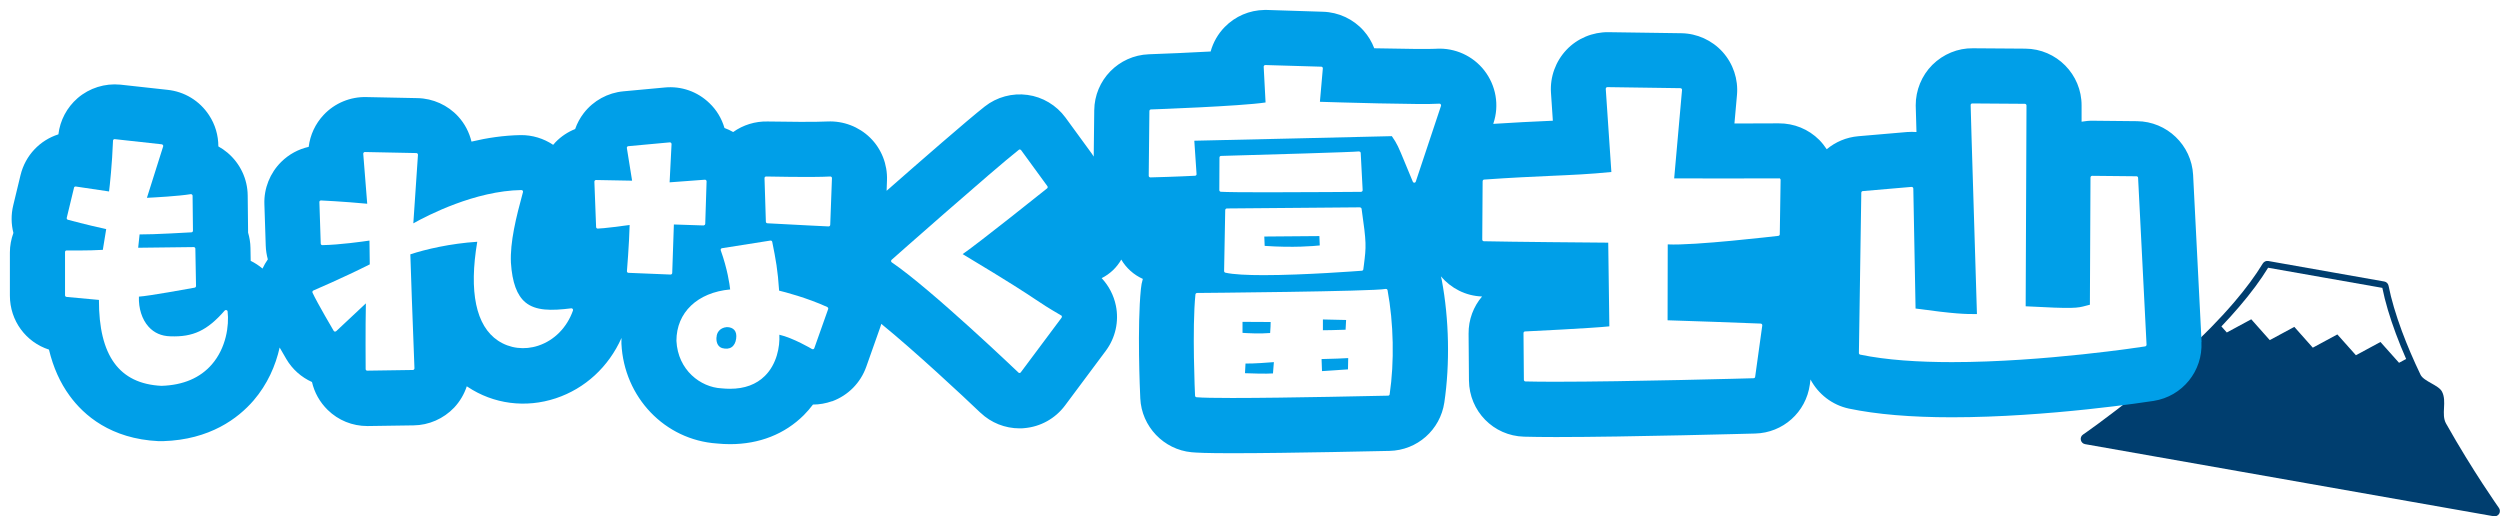
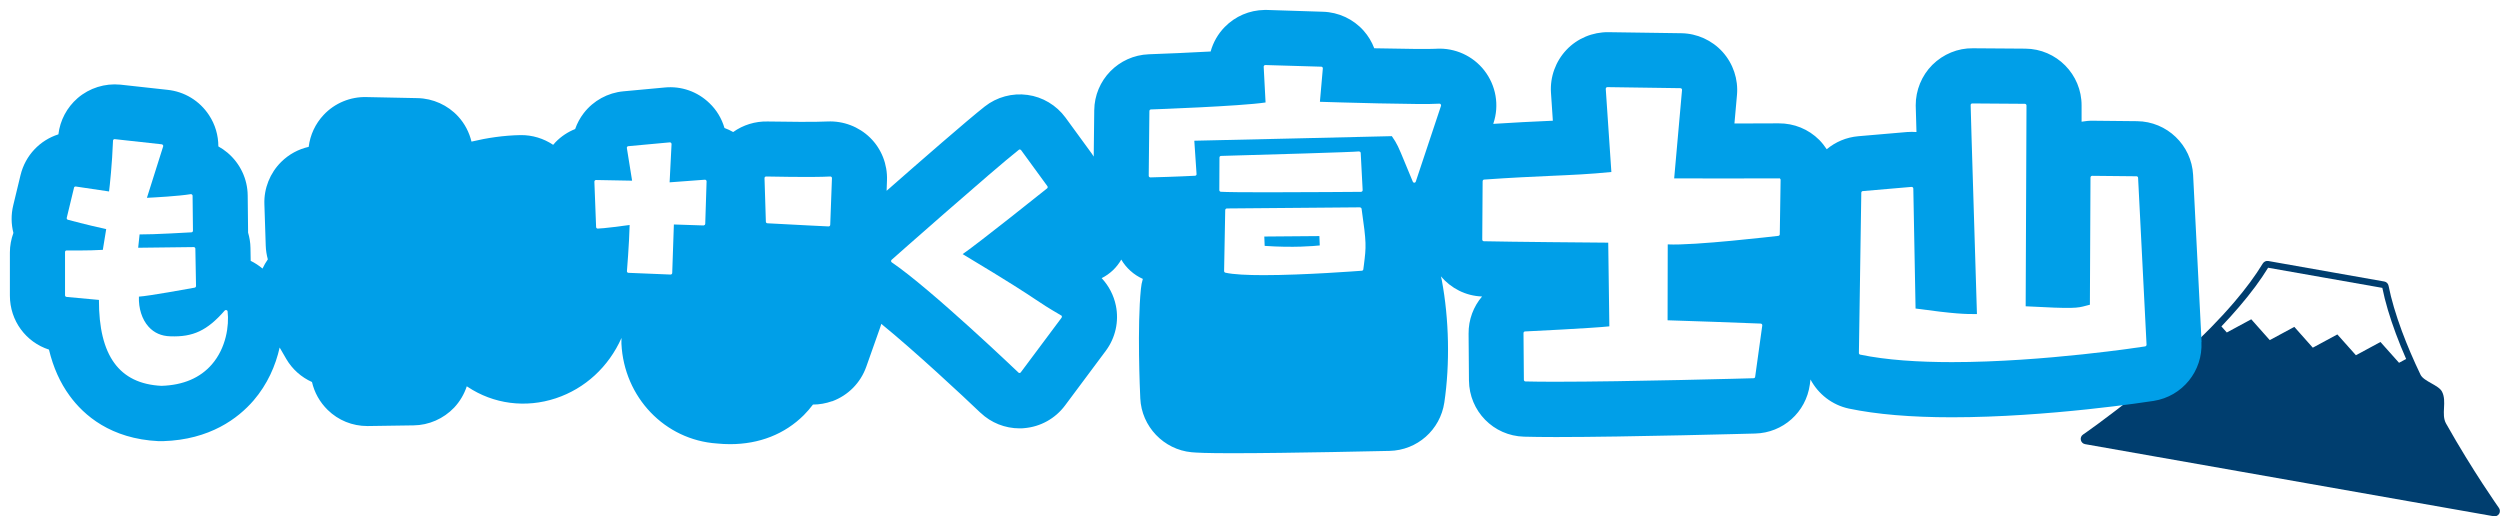
<svg xmlns="http://www.w3.org/2000/svg" id="b" viewBox="0 0 334 69">
  <defs>
    <style>.f{fill:#003e6f;}.g{fill:#fff;}.h{filter:url(#d);}.i{fill:#009fe8;}</style>
    <filter id="d" x="-3" y="-3" width="302" height="68" filterUnits="userSpaceOnUse">
      <feOffset dx="1.33" dy="1.33" />
      <feGaussianBlur result="e" stdDeviation="1.33" />
      <feFlood flood-color="#231815" flood-opacity=".4" />
      <feComposite in2="e" operator="in" />
      <feComposite in="SourceGraphic" />
    </filter>
  </defs>
  <g id="c">
    <path class="f" d="M333.87,67.88c-.05-.08-3.49-4.92-7.08-11.3-.69-1.23.15-2.94-.54-4.26-.45-.88-2.44-1.36-2.87-2.26-.92-1.92-1.76-3.87-2.48-5.8-.82-2.22-1.43-4.26-1.79-6.09-.06-.29-.28-.51-.57-.56l-15.5-2.74c-.29-.05-.57.08-.73.33-.99,1.63-2.29,3.39-3.86,5.22-7.77,9.08-20.03,17.56-20.16,17.64-.24.16-.35.45-.29.73.06.28.28.5.57.55l54.59,9.63c.28.05.57-.08.72-.32.15-.24.14-.55-.02-.79Z" />
    <path class="g" d="M300.77,42.66l2.47,2.78,3.28-1.77,2.47,2.78,3.28-1.77,2.48,2.78,3.28-1.77,2.48,2.78.95-.51c-.5-1.13-.96-2.27-1.38-3.4-.82-2.21-1.43-4.26-1.8-6.1l-15.26-2.69c-1.01,1.65-2.31,3.4-3.88,5.23-.75.88-1.54,1.75-2.36,2.61l.72.81,3.28-1.77Z" />
    <g class="h">
      <path class="i" d="M292.8,44.34l-1.13-22.3c-.21-3.99-3.5-7.14-7.49-7.18l-5.85-.06c-.53-.01-1.05.04-1.56.13v-2.16c.02-4.16-3.35-7.57-7.51-7.6l-7.01-.05c-2.01-.03-3.97.78-5.42,2.22-1.42,1.42-2.23,3.39-2.22,5.42,0,.21.03,1.43.1,3.55-.42-.03-.84-.03-1.26,0l-6.51.56c-1.61.14-3.06.77-4.22,1.74-.29-.44-.62-.86-.99-1.24-1.45-1.45-3.38-2.23-5.42-2.22-1.38.01-3.61.02-5.92.02l.34-3.81c.19-2.09-.51-4.18-1.92-5.75-1.41-1.56-3.42-2.47-5.51-2.5l-9.73-.14c-2.11-.03-4.18.83-5.62,2.36-1.45,1.53-2.21,3.62-2.07,5.73l.25,3.74c-.22,0-.44.02-.67.03-2.07.09-4.37.2-7.29.39l.02-.07c.81-2.41.35-5.05-1.22-7.07-1.52-1.95-3.91-3.03-6.38-2.9-.06,0-.11,0-.16.01-.79.05-3.94.02-8.16-.07-.32-.85-.8-1.65-1.42-2.35-1.38-1.55-3.35-2.47-5.44-2.53L167.93,0c-.11,0-.21,0-.32,0-2.02.03-3.91.84-5.32,2.28-.9.92-1.54,2.05-1.88,3.27-2.77.15-5.87.29-8.25.37-4.05.15-7.26,3.44-7.3,7.49l-.07,6.18c-.09-.13-.17-.27-.26-.4l-3.51-4.81c-1.21-1.65-3.06-2.76-5.08-3.03-2.02-.28-4.1.28-5.71,1.55-2.34,1.84-8.68,7.37-13.11,11.26l.05-1.4c.08-2.13-.74-4.21-2.25-5.69-1.51-1.48-3.59-2.27-5.7-2.17-.01,0-.03,0-.04,0-1.54.09-5.59.04-7.96,0-1.65-.04-3.27.46-4.6,1.41-.37-.21-.76-.4-1.16-.54-.37-1.26-1.05-2.41-2.01-3.32-1.6-1.55-3.77-2.31-5.98-2.09l-5.51.51c-2.08.19-4.01,1.24-5.3,2.91-.5.65-.89,1.37-1.15,2.13-.98.39-1.87.98-2.62,1.75-.11.12-.22.24-.32.36-1.27-.85-2.78-1.32-4.35-1.3-2.25.04-4.47.37-6.56.87-.3-1.24-.9-2.4-1.77-3.35-1.39-1.52-3.37-2.42-5.44-2.46l-6.82-.14c-2.14-.06-4.24.8-5.72,2.38-1.11,1.18-1.81,2.68-2,4.27-1.37.31-2.64.99-3.67,2.01-1.5,1.48-2.32,3.54-2.25,5.64l.18,5.54c.02.64.12,1.25.28,1.84-.27.39-.51.8-.71,1.23-.48-.4-1.01-.75-1.58-1.03l-.03-1.73c-.01-.71-.13-1.4-.32-2.05,0-.09,0-.19,0-.28l-.05-4.67c-.02-2.21-1.01-4.29-2.7-5.72-.38-.32-.79-.6-1.22-.84,0-1.47-.42-2.93-1.25-4.18-1.26-1.92-3.29-3.15-5.57-3.38-.82-.08-5.85-.65-6.18-.68-.03,0-.07,0-.1-.01-2.05-.2-4.12.44-5.7,1.8-1.43,1.24-2.35,2.97-2.57,4.84-2.45.78-4.41,2.78-5.06,5.45l-.97,4.02c-.31,1.27-.28,2.53.02,3.7-.3.83-.47,1.71-.47,2.6v5.78c0,3.36,2.15,6.22,5.22,7.21.57,2.37,1.48,4.41,2.76,6.16,1.89,2.6,5.48,5.76,11.89,6.07.12,0,.24,0,.36,0,.07,0,.15,0,.22,0,6.29-.19,10.05-3.06,12.1-5.43,1.86-2.16,2.95-4.67,3.49-7.08.38.66.7,1.21.88,1.52.81,1.39,2.02,2.45,3.44,3.09.32,1.4,1.04,2.69,2.1,3.73,1.42,1.39,3.3,2.15,5.29,2.15h0s.07,0,.11,0l6.07-.09c2.04-.02,4.01-.89,5.42-2.37.77-.82,1.34-1.79,1.69-2.85.04.02.07.05.11.07,3.46,2.31,7.76,2.87,11.79,1.53,3.91-1.3,7.05-4.2,8.77-8.06,0,.14-.01.28-.01.42,0,.12,0,.24,0,.35.35,7.17,5.81,12.86,12.76,13.33.59.06,1.18.09,1.75.09h.01c3.9,0,7.3-1.34,9.85-3.88.44-.44.84-.91,1.22-1.41.85,0,1.7-.15,2.53-.44h.04c2.13-.79,3.78-2.45,4.55-4.61l1.85-5.23c.06-.17.11-.33.16-.5,4.45,3.62,10.89,9.62,13.23,11.86l.03.02c1.41,1.34,3.27,2.08,5.22,2.08.2,0,.42,0,.62-.03,2.16-.18,4.14-1.28,5.44-3.02l5.45-7.31c1.29-1.73,1.78-3.93,1.35-6.03-.28-1.39-.95-2.66-1.9-3.68,1.1-.55,2.01-1.41,2.62-2.48.66,1.13,1.67,2.04,2.88,2.58-.13.44-.22.89-.26,1.36-.5,4.96-.13,13.63-.08,14.6.17,3.76,3.13,6.85,6.86,7.2.69.06,1.88.13,5.44.13,7.69,0,20.87-.31,20.99-.31,3.7-.08,6.78-2.8,7.33-6.47.76-5.16.64-11.11-.34-16.35-.03-.17-.08-.33-.12-.5,1.34,1.58,3.3,2.62,5.5,2.69-1.14,1.34-1.82,3.08-1.8,4.98l.05,6.24c.04,4.1,3.27,7.4,7.36,7.51,1.1.03,2.51.05,4.29.05h0c9.62,0,26.45-.47,26.58-.47,3.72-.09,6.8-2.84,7.31-6.54l.09-.68c1.03,1.94,2.88,3.41,5.14,3.89,3.68.77,8.3,1.16,13.75,1.16,12.84,0,26.38-2.1,26.96-2.19,3.84-.61,6.58-3.99,6.38-7.87Z" />
      <path class="g" d="M28.92,40.1c-.08-.03-.17,0-.23.06-2.32,2.66-4.22,3.56-7.27,3.44-1.19-.03-2.16-.46-2.9-1.28-.88-.97-1.35-2.46-1.29-4.02,1.32-.08,6.79-1.08,7.45-1.2.1-.02.18-.11.18-.22l-.09-4.99c0-.12-.09-.2-.22-.21-2.82.04-6.46.08-7.42.09l.19-1.78c1.84.02,6.71-.27,6.93-.28.11,0,.2-.1.2-.22l-.05-4.67c0-.06-.03-.12-.08-.16-.05-.04-.11-.06-.17-.05-1.64.27-4.85.44-5.85.49l2.17-6.87c.02-.06.01-.13-.03-.18-.04-.05-.09-.09-.16-.1-.91-.09-6.22-.69-6.28-.69-.06,0-.12.01-.16.05-.05.04-.07.1-.07.16-.12,3.14-.43,5.99-.53,6.78-2.12-.32-4.44-.66-4.44-.66-.11-.02-.22.05-.24.16l-.97,4.02c-.03.11.04.23.15.26,2.27.61,4.46,1.11,5.12,1.25l-.45,2.77c-1.84.12-4.81.08-4.84.08-.06,0-.11.02-.15.06-.04.04-.06.1-.06.15v5.78c0,.11.08.2.2.22l4.33.4c-.02,7.44,2.7,11.2,8.35,11.48,2.91-.09,5.18-1.06,6.75-2.88,1.9-2.2,2.31-5.18,2.09-7.06,0-.08-.07-.16-.15-.18Z" />
-       <path class="g" d="M75,39.86c-2.69.34-4.76.34-6.13-.79-1.14-.94-1.77-2.67-1.94-5.29-.13-2.76.68-6.04,1.61-9.45.02-.07,0-.14-.04-.19-.04-.05-.11-.08-.17-.08-6.19.1-12.53,3.38-14.44,4.45l.62-9.16c0-.06-.02-.12-.06-.16s-.1-.07-.15-.07l-6.88-.14c-.06,0-.12.02-.16.07-.04.04-.06.1-.06.17l.53,6.67c-3.2-.3-6.14-.44-6.17-.44-.06,0-.12.02-.16.06-.04.04-.07.1-.06.16l.18,5.54c0,.12.1.21.22.21h0c2.31-.04,5.41-.48,6.29-.61l.04,3.18c-3.57,1.8-7.49,3.47-7.53,3.49-.05.02-.1.07-.12.12-.02.05-.02.12,0,.17.64,1.38,2.74,4.95,2.83,5.1.03.06.09.09.16.1.06,0,.13-.01.18-.06l3.96-3.71c-.07,3.16-.03,8.72-.03,8.78,0,.06.02.11.06.15.04.04.09.06.15.06h0l6.1-.09c.06,0,.11-.03.15-.07.04-.04.06-.1.06-.16-.25-6.08-.51-14-.55-15.22,2.02-.67,5.36-1.45,8.94-1.68-1.13,6.68-.18,11.24,2.77,13.21,1.56,1.04,3.53,1.29,5.39.67,2.14-.71,3.83-2.43,4.63-4.7.02-.07.01-.15-.04-.21-.05-.06-.12-.09-.2-.08Z" />
-       <path class="g" d="M109.2,39.69c-2.74-1.25-5.73-2.02-6.44-2.19-.18-2.75-.44-4.14-.92-6.52-.02-.11-.13-.19-.25-.17l-6.46,1.02c-.06,0-.12.05-.15.1-.03.06-.04.12-.02.18.9,2.51,1.19,4.58,1.26,5.23-4.37.4-7.18,3.07-7.18,6.86.19,3.93,3.24,6.21,6.01,6.35.4.04.79.06,1.16.06,1.94,0,3.51-.58,4.66-1.73,1.57-1.56,2.01-3.87,1.92-5.49,1.82.41,4.34,1.89,4.36,1.91.05.03.12.04.18.02.06-.02.11-.07.13-.13l1.85-5.22c.04-.11-.01-.22-.11-.27ZM94.41,43.68c0-.48.36-1.22,1.36-1.31.44,0,.79.14,1.01.39.23.27.31.66.24,1.16-.07.52-.29.93-.62,1.14-.33.22-.76.25-1.27.11-.65-.22-.8-.93-.73-1.5Z" />
      <path class="g" d="M109.6,22.25c-2.41.14-8.51,0-8.57,0-.05,0-.12.02-.16.06-.04.04-.06.1-.06.16l.18,5.82c0,.11.09.2.2.21,4.02.23,8.13.41,8.18.42,0,0,0,0,0,0,.05,0,.11-.02.15-.06.04-.04.07-.09.07-.15l.23-6.24c0-.06-.02-.12-.06-.16-.04-.04-.1-.06-.16-.06Z" />
      <path class="g" d="M92.82,28.73s.07-.09.07-.15l.18-5.68c0-.06-.02-.12-.07-.16-.04-.04-.1-.07-.17-.06l-4.7.35.26-5.11c0-.06-.02-.12-.07-.17-.05-.04-.11-.07-.17-.06l-5.54.51c-.06,0-.11.04-.15.08-.04.05-.05.11-.04.17l.7,4.36c-1.79-.04-4.79-.09-4.82-.09-.07,0-.12.02-.16.07-.04.04-.06.1-.06.16l.23,6.05c0,.12.1.21.22.21.64,0,3.4-.36,4.26-.48-.06,2.54-.36,6.12-.36,6.16,0,.06.01.12.05.16.04.04.09.07.15.07l5.63.23h0c.05,0,.11-.02.15-.06.04-.04.07-.09.07-.15l.22-6.48,3.94.13c.06,0,.11-.02.15-.06Z" />
      <path class="g" d="M140.43,40.81c-1.86-1.09-2.52-1.53-3.43-2.14-1.32-.88-3.13-2.09-9.72-6.05,2.33-1.62,10.9-8.48,11.28-8.78.09-.07.11-.2.04-.3l-3.51-4.81s-.09-.08-.14-.09-.12,0-.16.04c-3.43,2.7-16.87,14.58-17,14.7-.05.04-.08.11-.07.18,0,.07.04.13.09.16,5.23,3.55,16.8,14.61,16.92,14.72.04.04.09.06.15.06,0,0,.01,0,.02,0,.06,0,.12-.04.15-.09l5.45-7.3s.05-.11.04-.17c-.01-.06-.05-.11-.1-.14Z" />
      <path class="g" d="M180.37,18.95s-.11-.06-.17-.05c-.56.09-12.28.43-18.4.6-.12,0-.21.1-.21.22l-.02,4.35c0,.12.09.21.2.22.69.05,3.19.07,6.14.07,5.33,0,12.15-.06,12.59-.06.06,0,.12-.03.16-.07.04-.04.06-.1.06-.16l-.26-4.96c0-.06-.03-.12-.08-.16Z" />
-       <path class="g" d="M183.96,37.3s-.11-.04-.17-.03c-1.57.34-24.95.54-25.19.54-.11,0-.21.09-.22.2-.46,4.54-.06,13.43-.05,13.52,0,.11.09.2.2.21.76.07,2.51.1,4.76.1,7.38,0,20.13-.3,20.83-.31.11,0,.2-.08.21-.19.64-4.32.53-9.52-.28-13.89-.01-.06-.05-.11-.09-.14ZM178.79,46.51l-.03,1.51c-1.52.1-2.93.19-3.47.23l-.06-1.61c1.51-.02,2.99-.1,3.56-.13ZM175.4,41.35c1.45.03,2.63.06,3.11.07l-.07,1.3c-1.34.05-2.55.07-3.03.07v-1.45ZM165.08,47.24c1.07.02,3.07-.13,3.78-.19l-.12,1.51c-.91.07-3.05,0-3.74-.03l.07-1.29ZM168.37,43.16c-1.37.12-3.12.02-3.7-.02v-1.47c.73,0,3.09.02,3.76.02,0,.28-.02.9-.07,1.47Z" />
      <path class="g" d="M180.35,26.37h0l-17.77.15c-.12,0-.22.1-.22.22l-.15,8.14c0,.1.07.2.17.22,1.06.24,2.94.33,5.11.33,5.45,0,12.69-.56,13.12-.59.1,0,.19-.09.2-.19l.08-.61c.31-2.47.35-2.85-.31-7.47-.02-.11-.11-.19-.22-.19ZM174.99,31.46c-.75.08-3.52.33-7.36.06l-.05-1.25,7.36-.06.05,1.25Z" />
      <path class="g" d="M190.97,12.52c-2.24.17-14.14-.19-15.96-.25l.39-4.45c0-.06-.01-.12-.05-.17-.04-.05-.1-.07-.16-.07l-7.47-.22c-.06,0-.12.02-.16.07s-.07.1-.06.17l.25,4.76c-3.4.51-15.19.93-15.31.93-.12,0-.21.1-.21.22l-.09,8.64c0,.06.02.12.07.16.04.04.1.06.16.06,3.31-.08,5.94-.22,5.96-.22.06,0,.11-.03.15-.07.04-.04.06-.1.05-.16l-.3-4.45c2.81-.05,24.57-.57,26.39-.61.71,1.02.87,1.41,1.76,3.57.27.65.6,1.47,1.04,2.51.03.08.11.14.2.14,0,0,0,0,0,0,.09,0,.17-.06.2-.15l3.37-10.12c.02-.07.01-.15-.04-.21-.05-.06-.11-.09-.19-.08Z" />
      <path class="g" d="M236.36,22.5h0c-3.52.03-12.44.01-14.02,0l1.05-11.81c0-.06-.01-.12-.06-.17-.04-.05-.1-.07-.16-.07l-9.75-.14c-.06,0-.12.02-.16.07-.04.04-.06.1-.06.17l.75,11.1c-2.9.29-5.23.39-8.17.52-2.41.11-5.14.23-8.82.49-.12,0-.2.1-.21.22l-.05,7.8c0,.12.1.22.22.22,3.28.08,14.88.18,16.61.19l.15,11.18c-2.17.24-11.16.68-11.26.68-.12,0-.21.1-.21.22l.05,6.24c0,.12.1.22.21.22,1.08.03,2.47.04,4.08.04,9.49,0,26.2-.46,26.4-.47.11,0,.2-.08.21-.19l.95-6.86c0-.06,0-.12-.05-.17s-.1-.08-.16-.08c-1.73-.09-10.92-.39-12.44-.44l.02-10.14c3.55.18,14.31-1.09,14.78-1.14.11-.01.19-.11.19-.22l.11-7.25c0-.06-.02-.12-.06-.16-.04-.04-.1-.07-.16-.07Z" />
      <path class="g" d="M284.32,22.43c0-.12-.1-.21-.22-.21l-5.91-.06c-.05,0-.12.02-.16.06-.04.04-.07.1-.07.16l-.08,17c-.2.05-.38.1-.54.14-1.15.31-1.54.42-8.04.07l.11-26.83c0-.12-.1-.22-.22-.22l-7.02-.05c-.05,0-.12.02-.16.06-.04.04-.06.1-.06.16,0,.09.03,1.67.84,27.92-1.55.01-2.88-.01-8.2-.74l-.3-16.03c0-.06-.03-.12-.07-.16s-.11-.06-.17-.06l-6.51.56c-.11,0-.2.1-.2.22l-.32,21.41c0,.11.07.2.18.22,3.51.73,7.81,1,12.25,1,12.3,0,25.63-2.07,25.81-2.1.11-.02.19-.12.19-.23l-1.13-22.29Z" />
    </g>
  </g>
</svg>